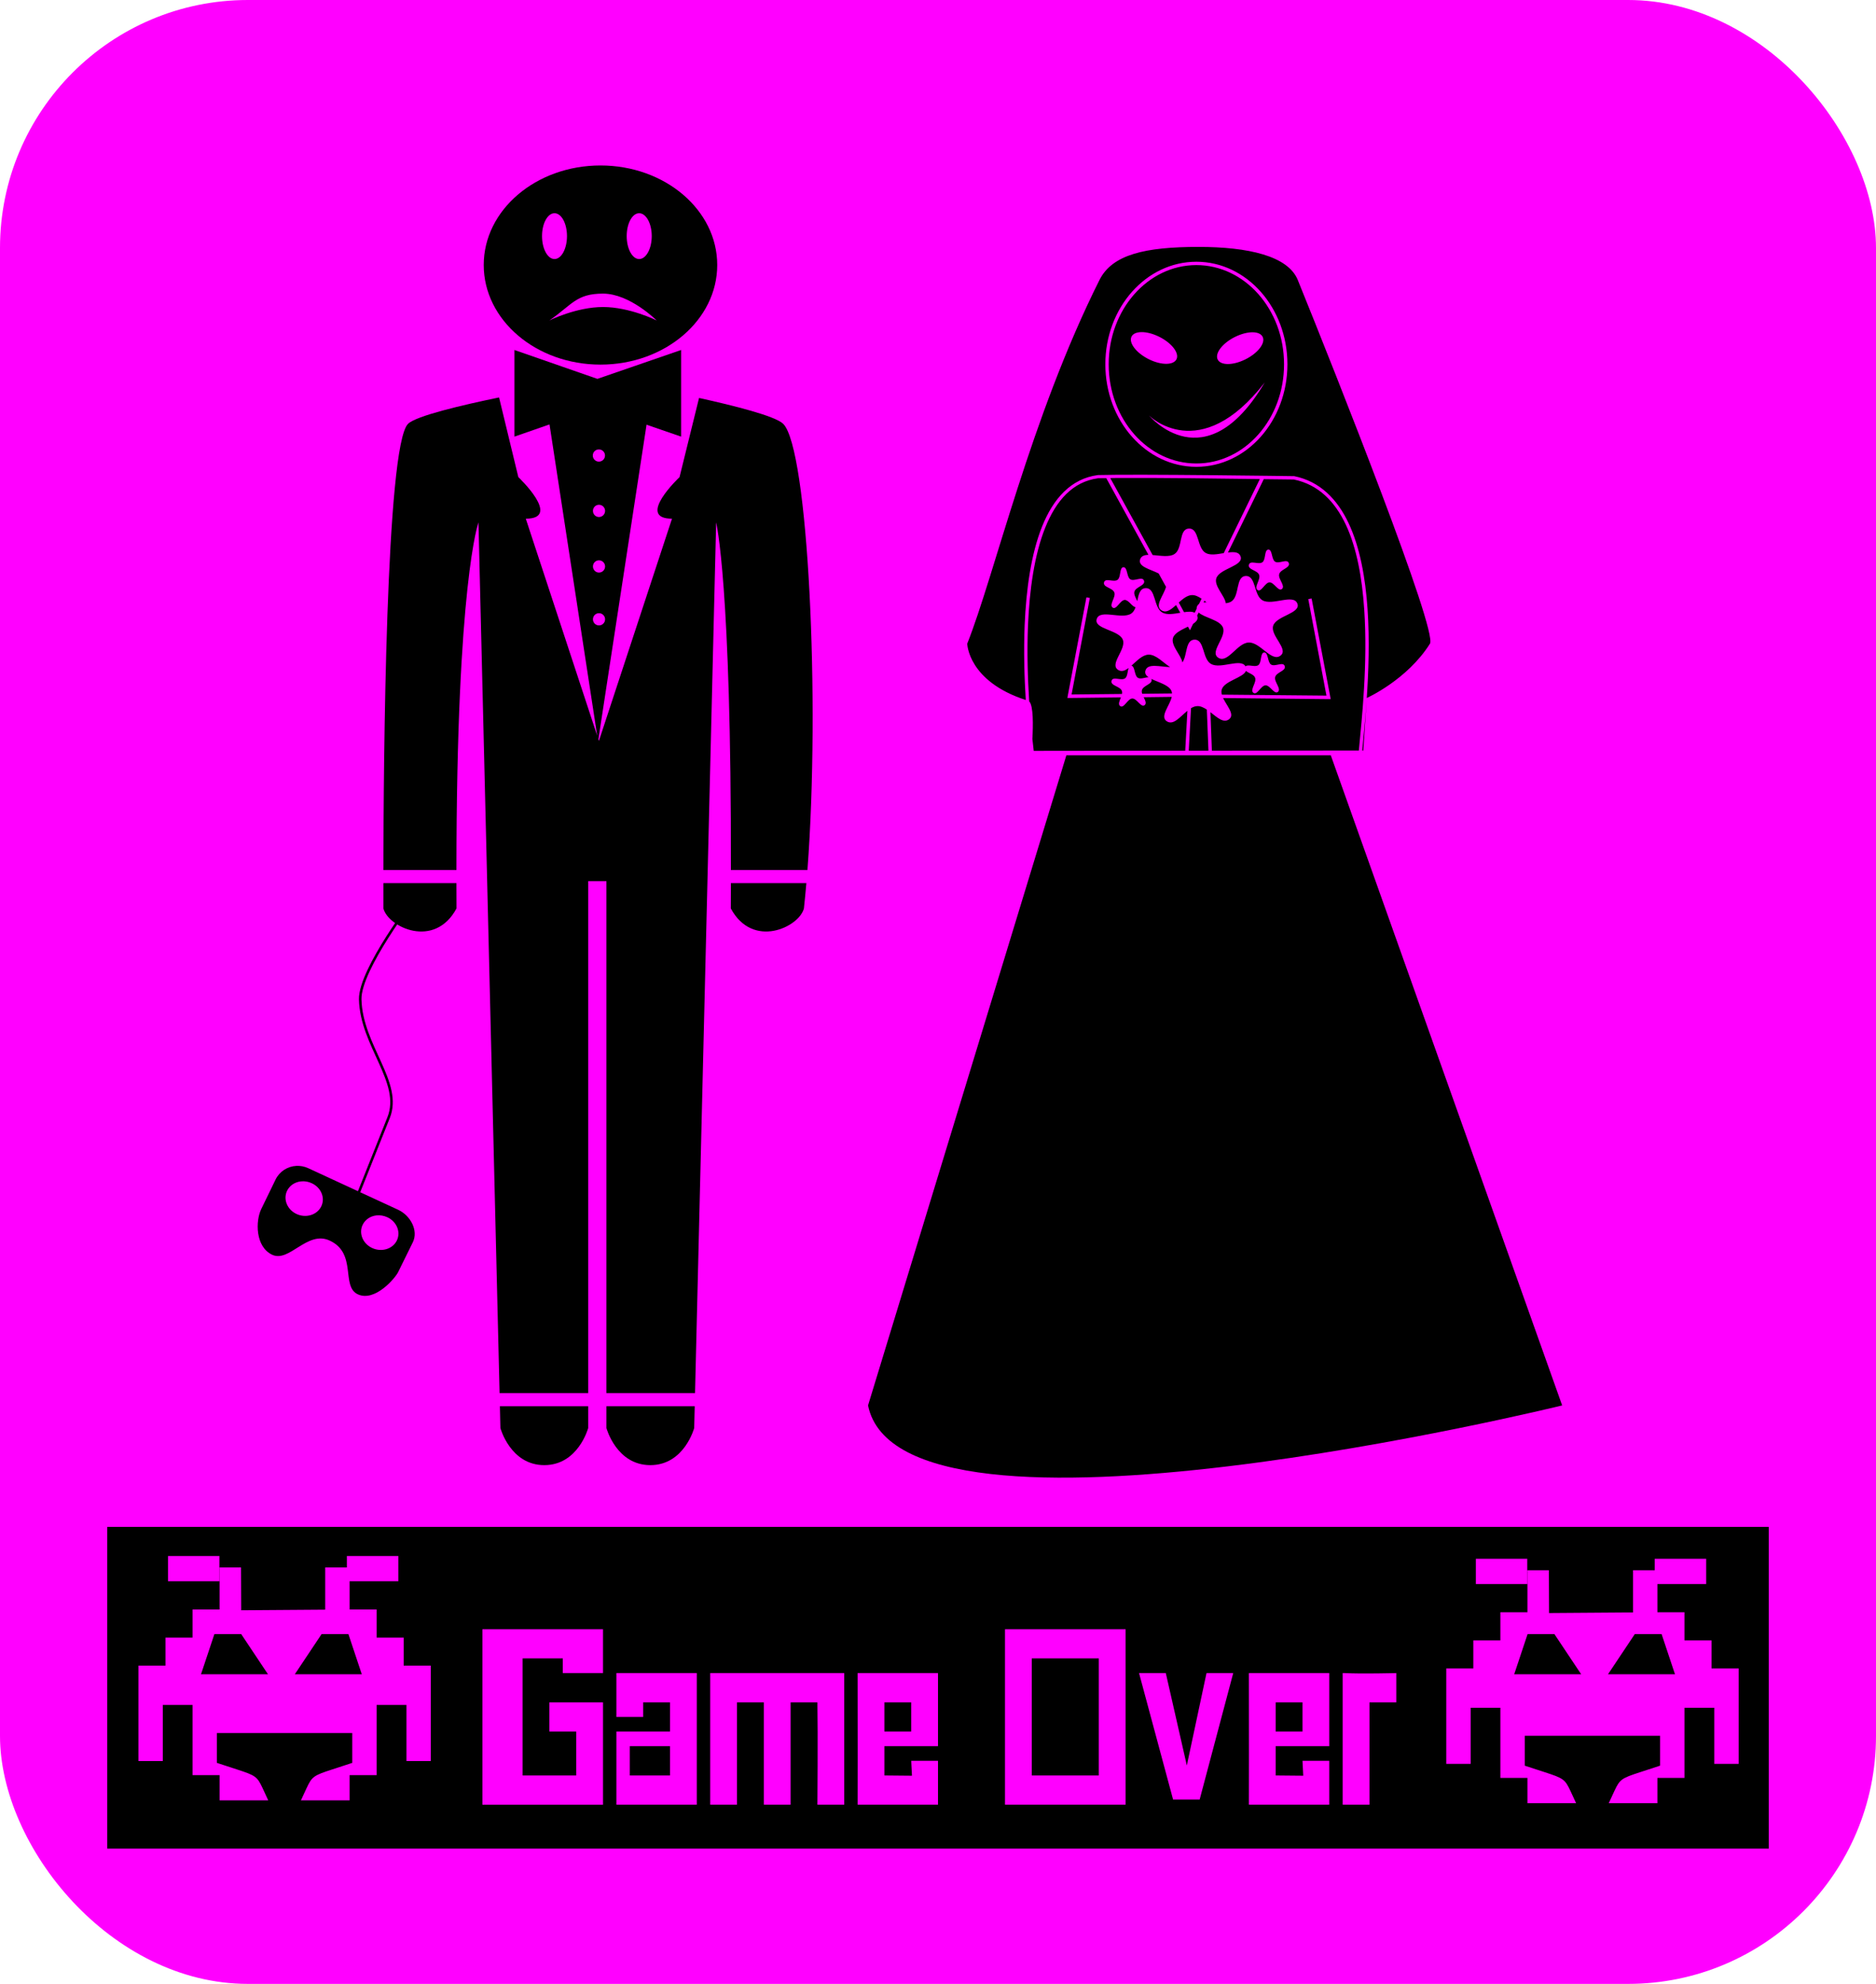
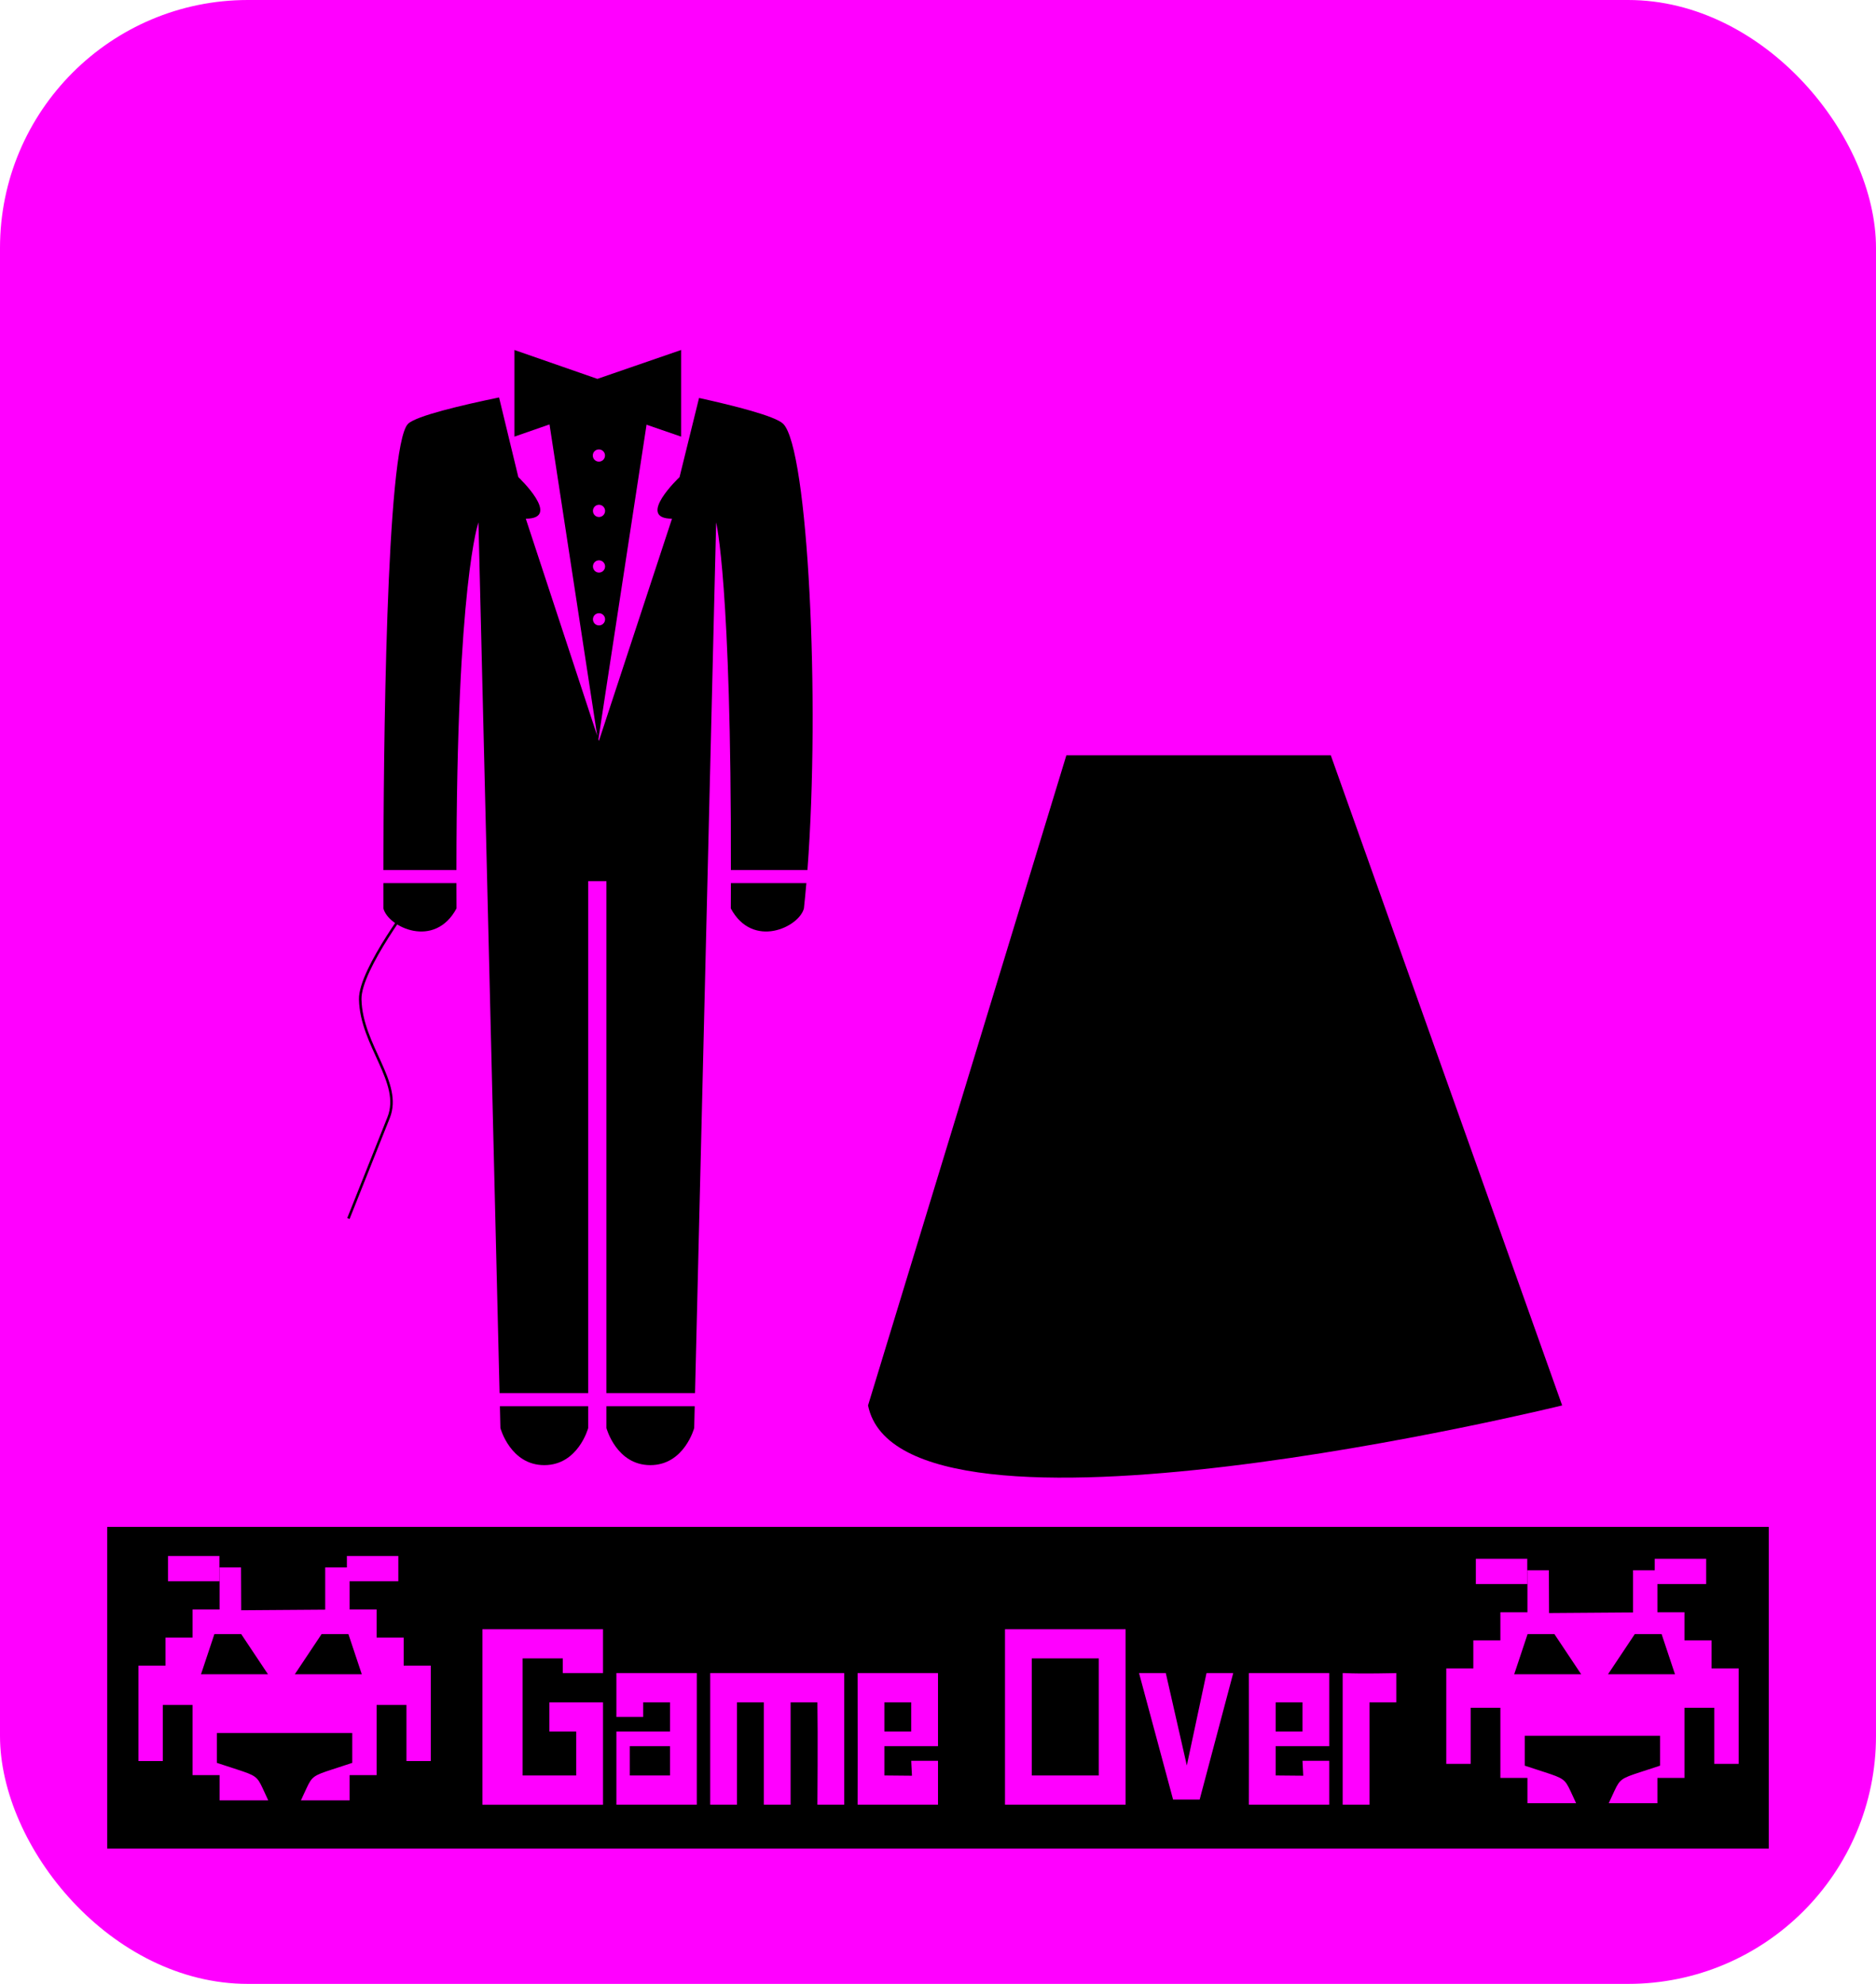
<svg xmlns="http://www.w3.org/2000/svg" xmlns:ns1="http://sodipodi.sourceforge.net/DTD/sodipodi-0.dtd" xmlns:ns2="http://www.inkscape.org/namespaces/inkscape" id="svg4016" ns1:docname="_svgclean2.svg" viewBox="0 0 700 740" version="1.1" ns2:version="0.48.3.1 r9886">
  <ns1:namedview id="base" bordercolor="#666666" ns2:pageshadow="2" ns2:window-y="0" pagecolor="#ffffff" ns2:window-maximized="0" ns2:zoom="1.4" ns2:window-x="0" ns2:window-height="645" showgrid="true" borderopacity="1.0" ns2:current-layer="layer1" ns2:cx="420.91683" ns2:cy="250.72404" ns2:snap-grids="true" ns2:window-width="674" ns2:pageopacity="0.0" ns2:document-units="px">
    <ns2:grid id="grid3748" originy="-159.522px" type="xygrid" originx="-20px" />
  </ns1:namedview>
  <g id="layer1" ns2:label="Capa 1" ns2:groupmode="layer" transform="translate(-20,-152.84)">
    <rect id="rect3916" style="fill:#ff00ff" ry="92.51" height="740" width="700" y="152.84" x="20" />
-     <path id="path3014" ns2:connector-curvature="0" ns1:nodetypes="csssccsssccssscccccc" style="fill-rule:evenodd;fill:#000000" d="m244.06 214.56c-24.058 0-43.562 16.614-43.562 37.125s19.504 37.156 43.562 37.156 43.562-16.645 43.562-37.156-19.504-37.125-43.562-37.125zm-17.156 17.812c2.579 0 4.656 3.811 4.656 8.531 0 4.721-2.077 8.562-4.656 8.562s-4.656-3.842-4.656-8.562c0-4.721 2.077-8.531 4.656-8.531zm31.594 0c2.579 0 4.688 3.811 4.688 8.531s-2.109 8.562-4.688 8.562-4.656-3.842-4.656-8.562 2.077-8.531 4.656-8.531zm-13.49 29.99c10 0 20 10 20 10s-10-5-20-5-20 5-20 5c8.528-5.903 10-10 20-10z" />
    <path id="rect4053" style="fill:#000000" ns2:connector-curvature="0" d="m223 297.81 19.84 129.47-26.65-80.97c13.64 0-2.78-15.5-2.78-15.5l-7.19-29.72c-13.62 2.81-30.99 6.87-33.97 9.85-8.3 8.3-9.14 126.25-9.19 166.44h27.25c0.02-107.14 8.22-129.69 8.22-129.69l7.88 324.78h33.06v-190.97h6.81v190.97h33.06l7.88-324.78s5.69 22.71 5.5 129.69h28.56c4.82-63.3 0.24-157.17-9.03-166.44-2.91-2.92-18.68-6.86-31.41-9.66l-7.28 29.53s-16.46 15.5-2.81 15.5l-27.28 82.91-0.19-0.6 20.03-130.81h-40.31zm20.47 22.66c1.25 0 2.28 1.02 2.28 2.28s-1.03 2.28-2.28 2.28c-1.26 0-2.28-1.02-2.28-2.28s1.02-2.28 2.28-2.28zm0.03 20.65c1.26 0 2.28 1.03 2.28 2.29 0 1.25-1.02 2.28-2.28 2.28s-2.25-1.03-2.25-2.28c0-1.26 0.99-2.29 2.25-2.29zm0 20.72c1.26 0 2.28 1.03 2.28 2.28 0 1.26-1.02 2.29-2.28 2.29s-2.25-1.03-2.25-2.29c0-1.25 0.99-2.28 2.25-2.28zm0 19.72c1.26 0 2.28 1.03 2.28 2.28 0 1.26-1.02 2.28-2.28 2.28s-2.25-1.02-2.25-2.28c0-1.25 0.99-2.28 2.25-2.28zm-80.44 100.69v9.44c1.79 6.99 19.1 15.23 27.28 0-0.02-3.23-0.02-6.35-0.03-9.44h-27.25zm129.66 0c-0.01 3.16-0.01 6.13-0.03 9.44 8.18 15.23 25.49 6.99 27.28 0 0.33-3.03 0.63-6.21 0.91-9.44h-28.16zm-86.19 195.13 0.19 8.12s3.7 13.84 16.37 13.84c12.68 0 16.38-13.84 16.38-13.84v-8.12h-32.94zm39.75 0v8.12s3.7 13.84 16.38 13.84c12.67 0 16.37-13.84 16.37-13.84l0.19-8.12h-32.94z" />
-     <path id="path2991" style="fill:#000000" ns2:connector-curvature="0" d="m467.25 244.94c-19.9 0-32.23 2.8-37 12.34-25.76 51.49-39.09 109.86-49.34 135.66 0 0 0.26 14.01 21.84 21-0.52-8.36-0.82-18.14-0.41-28.03 0.56-13.07 2.35-26.33 6.5-36.69 4.16-10.36 10.77-17.88 20.88-19.19h0.03c14.53-0.42 73.03 0.41 73.03 0.41h0.13c9.6 1.95 16.09 8.6 20.31 17.56s6.26 20.29 7.06 31.97 0.37 23.72-0.34 34l0.06-0.78s15.07-6.74 23.56-20.25c2.95-4.7-34.66-99.56-49.31-135.66-3.64-8.97-18.5-12.34-37-12.34zm62.69 169.03c-0.52 7.48-1.17 13.99-1.63 18.81h0.38l1.25-18.81zm-63.53-163.5c18.79 0 33.97 17.17 33.97 38.25 0 21.07-15.18 38.25-33.97 38.25s-33.97-17.18-33.97-38.25c0-21.08 15.18-38.25 33.97-38.25zm0 1.25c-18.04 0-32.72 16.52-32.72 37s14.68 37 32.72 37c18.03 0 32.71-16.52 32.71-37s-14.68-37-32.71-37zm-20.47 25c1.86-0.02 4.17 0.55 6.5 1.69 4.66 2.28 7.61 6 6.59 8.34s-5.62 2.41-10.28 0.13c-4.66-2.29-7.61-6.04-6.59-8.38 0.51-1.17 1.92-1.76 3.78-1.78zm41.5 0.06c1.86 0.02 3.24 0.64 3.75 1.81 1.02 2.34-1.94 6.07-6.6 8.35s-9.26 2.24-10.28-0.1c-1.02-2.33 1.94-6.09 6.6-8.37 2.33-1.14 4.67-1.71 6.53-1.69zm4.47 18.72c-22.15 37.51-43.16 12.34-43.16 12.34s18.91 18.97 43.16-12.34zm-54.75 35.62c-1.18 0.01-1.87 0.03-2.88 0.04l15.81 28.72c2.84 0.21 6.24 0.9 8.19-0.41 3.13-2.1 1.47-9.32 5.34-9.47 3.91-0.15 2.94 7.21 6.26 9.09 1.71 0.98 4.3 0.48 6.74 0.07l13.47-27.63c-13.65-0.18-37.36-0.49-52.93-0.41zm-4.38 0.07c-0.93 0.01-2.18 0.01-2.9 0.03h-0.1c-9.55 1.27-15.73 8.36-19.78 18.47-4.06 10.14-5.86 23.25-6.41 36.25-0.43 10.17-0.1 20.12 0.44 28.53 1.59 1.54 1.47 9.05 1.19 14 0.2 1.89 0.34 3.15 0.5 4.44l56.53-0.07 0.81-14.87c-2.72 2.2-5.17 5.5-7.65 3.94-2.79-1.76 1.06-5.77 1.81-9.13l-10.47 0.13c0.56 1.14 1.13 2.24 0.41 2.9-1.34 1.23-2.97-2.51-4.69-2.43-1.72 0.07-3.12 3.91-4.53 2.81-0.83-0.65-0.19-1.93 0.31-3.22l-19.19 0.22h-0.78l0.13-0.78 6.97-36.75 1.28 0.22-6.82 36 18.82-0.19c0.06-0.38 0.07-0.77-0.04-1.1-0.59-1.8-4.32-1.92-3.87-3.78 0.46-1.89 3.73 0.17 5.13-1 0.86-0.72 0.83-2.67 1.24-3.81-1.32 1-2.6 1.54-3.9 0.72-3.43-2.17 3.19-7.75 1.72-11.31-1.51-3.66-10.86-3.89-9.72-7.66 1.16-3.85 9.39 0.3 12.9-2.06 0.79-0.53 1.25-1.39 1.6-2.38-1.21-0.04-2.6-2.75-4.06-2.69-1.72 0.08-3.12 3.92-4.54 2.82-1.36-1.07 1.28-3.81 0.69-5.56-0.6-1.81-4.32-1.93-3.87-3.79 0.46-1.89 3.73 0.14 5.12-1.03 1.25-1.03 0.59-4.58 2.13-4.65 1.55-0.08 1.18 3.54 2.5 4.47 1.47 1.03 4.6-1.27 5.19 0.59 0.56 1.81-3.12 2.25-3.6 4.09-0.27 1.06 0.57 2.36 1.06 3.5 0.52-2.4 0.94-4.76 3.13-4.84 3.9-0.15 2.9 7.21 6.22 9.09 1.7 0.97 4.29 0.51 6.72 0.1l-1.6-2.88c-1.87 1.7-3.65 3.1-5.43 1.97-2.69-1.69 0.78-5.47 1.71-8.75l-2.75-5c-3.21-1.63-7.75-2.52-6.93-5.22 0.39-1.3 1.58-1.68 3.12-1.72l-15.75-28.62zm58.78 0.37-13.37 27.38c2.19-0.3 4.05-0.27 4.69 1.37 1.42 3.67-7.84 4.51-9.04 8.25-0.91 2.87 3.26 6.64 3.54 9.28 0.8-0.09 1.53-0.28 2.12-0.68 3.13-2.1 1.47-9.32 5.34-9.47 3.9-0.15 2.91 7.18 6.22 9.06 3.71 2.11 11.57-2.54 13.03 1.22 1.43 3.67-7.84 4.54-9.03 8.28-1.16 3.66 5.96 8.76 2.72 11.16-3.36 2.49-7.52-5.05-11.84-4.91-4.31 0.14-7.8 7.93-11.35 5.69-3.42-2.17 3.19-7.75 1.72-11.31-1.16-2.83-6.98-3.62-9.06-5.57l-0.56 1.16 0.03 0.06c0.49 1.25-0.28 2.18-1.53 3l-0.63 1.28-0.53 1.13-0.62-1.1-0.16-0.25c-2.3 1.16-4.96 2.3-5.56 4.19-0.9 2.83 3.1 6.52 3.5 9.16 1.9-2.76 1.05-8.37 4.47-8.5 3.9-0.15 2.9 7.18 6.22 9.06 3.6 2.05 11.1-2.29 12.87 0.91 0.92-0.96 3.61 0.5 4.84-0.53 1.25-1.04 0.59-4.59 2.13-4.66 1.55-0.07 1.18 3.54 2.5 4.47 1.47 1.04 4.57-1.23 5.16 0.62 0.56 1.81-3.09 2.22-3.57 4.07-0.46 1.8 2.35 4.31 1.07 5.5-1.34 1.22-2.97-2.48-4.69-2.41s-3.12 3.89-4.53 2.78c-1.37-1.07 1.27-3.8 0.68-5.56-0.43-1.32-2.51-1.75-3.43-2.6-1.02 2.59-8.01 3.69-9.03 6.91-0.2 0.61-0.15 1.26 0.03 1.94l39.03 0.37-6.78-36 1.25-0.22 6.97 36.75 0.15 0.78h-0.81l-39.34-0.4c1.42 3.01 4.54 6.19 2.18 7.94-2.06 1.52-4.4-0.72-6.9-2.66l0.53 14.34 54.84-0.06c1.08-11.39 3.39-32.5 2-52.72-0.79-11.59-2.76-22.79-6.87-31.53-4.1-8.7-10.26-14.94-19.38-16.84 0 0-7.48-0.08-11.22-0.13zm1.69 26.28c1.55-0.07 1.15 3.54 2.47 4.47 1.47 1.04 4.6-1.26 5.19 0.6 0.56 1.81-3.12 2.24-3.6 4.09-0.46 1.81 2.35 4.32 1.07 5.5-1.34 1.23-2.97-2.51-4.69-2.44s-3.09 3.92-4.5 2.82c-1.36-1.07 1.24-3.81 0.65-5.57-0.6-1.8-4.29-1.92-3.84-3.78 0.46-1.9 3.73 0.13 5.12-1.03 1.25-1.04 0.59-4.58 2.13-4.66zm-28.5 16.97c-1.75 0.06-3.37 1.39-4.91 2.78l1.97 3.6c1.59-0.23 3.03-0.32 3.97 0.22l0.72-1.5c-0.01-0.22 0.02-0.44 0.09-0.69 0.16-0.51 0.45-0.86 0.82-1.13l0.93-1.93c-1.17-0.79-2.37-1.39-3.59-1.35zm4.66 2.1-0.32 0.62c0.34-0.03 0.72-0.04 1.1-0.03-0.26-0.21-0.52-0.39-0.78-0.59zm-20.85 20.12c-2.33 0.08-4.42 2.37-6.4 4.13 1.37 0.17 1.07 3.57 2.34 4.46 1.04 0.73 2.85-0.18 4.06-0.15-0.95-0.66-1.48-1.46-1.15-2.53 0.84-2.8 5.4-1.36 9.18-1.28-2.48-1.54-5.22-4.72-8.03-4.63zm1.03 9.03c0.03 0.05 0.05 0.1 0.07 0.16 0.56 1.81-3.09 2.22-3.57 4.06-0.1 0.42-0.05 0.88 0.1 1.34l11.12-0.12c-0.02-0.31-0.07-0.62-0.19-0.91-0.94-2.28-4.93-3.22-7.53-4.53zm17.16 10.16c-0.81 0.03-1.59 0.33-2.34 0.78l-0.85 15.84h7.35l-0.6-15.31c-1.16-0.77-2.36-1.35-3.56-1.31z" />
    <path id="rect2896" ns2:connector-curvature="0" ns1:nodetypes="ccccc" style="fill-rule:evenodd;fill:#000000" d="m417.9 434.58h98.667l86.33 242.49s-246.67 60.622-259 0l74-242.49z" />
    <path id="rect2873" ns2:connector-curvature="0" ns1:nodetypes="cccccccccccccccccccccccccccccccccccccccccccccccccccccccccccccccccccccccccccccccccccccccccccccccccccccccccccccccccccccccccccccccccccccccccccccccccccccccccccccccccccccccccccccccccccccccccccccccccccccccccccccccccccccccccccccccccccccccccccccccccccccccccccccccccccccccccccccccccccccccccccccccc" style="fill:#000000" d="m60 722.38v119.99h620v-119.99h-620zm22.688 10.849h19.188v9.424h-19.192v-9.424zm66.75 0h19.188v9.424h-18.188v10.525h10.094v10.493h10.094v10.46h10.125v35.591h-9.094v-20.92h-11.125v26.168h-10.094v9.424h-18.156l2.125-4.599c2.01-4.287 2.614-4.694 9.594-6.963l7.438-2.429v-11.14h-50.5v11.14l7.438 2.429c6.98 2.268 7.584 2.675 9.594 6.963l2.125 4.599h-18.156v-9.424h-10.094v-26.168h-11.094v20.92h-9.094v-35.591h10.094v-10.46h10.094v-10.493h10.094v-15.674h8l0.062 15.966 31.344-0.227v-15.739h8.094v-4.275zm421.25 1.036h19.188v9.424h-19.188v-9.424zm66.75 0h19.188v9.424h-18.188v10.525h10.094v10.493h10.094v10.46h10.125v35.591h-9.094v-20.92h-11.125v26.168h-10.094v9.424h-18.156l2.125-4.599c2.01-4.287 2.614-4.694 9.594-6.963l7.438-2.429v-11.14h-50.5v11.14l7.438 2.429c6.98 2.268 7.584 2.675 9.594 6.963l2.125 4.599h-18.156v-9.424h-10.094v-26.168h-11.094v20.92h-9.094v-35.591h10.094v-10.46h10.094v-10.493h10.094v-15.674h8l0.062 15.966 31.344-0.227v-15.739h8.094v-4.275zm-437.44 26.29h45v16.355h-15v-5.473h-15v43.655h20v-16.387h-10v-10.881h20v38.182h-45v-65.45zm195 0h45v65.45h-45v-65.45zm-285 1.805h-10l-5 15h25l-10-15zm490 0h-10l-5 15h25l-10-15zm-460 0-10 15h25l-5-15h-10zm490 0-10 15h25l-5-15h-10zm-225 9.076v43.655h25v-43.655h-25zm-155 5.473c10 0.015 20 0.006 30 0v49.096h-30v-27.301h20v-10.881h-10v5.441h-10v-16.355zm35 0h50v49.096h-10s0.206-26.092 0-38.182h-10v38.182h-10v-38.182h-10v38.182h-10v-49.096zm55 0h30v27.268h-20v10.914l10.281 0.097-0.281-5.57h10v16.387h-30s0.062-32.733 0-49.096v0zm105 0h10l7.844 34.458 7.344-34.458h9.969l-12.531 47.185h-9.906l-12.71-47.19zm41 0h30v27.268h-20v10.914l10.281 0.097-0.281-5.57h10v16.387h-30s0.062-32.733 0-49.096v0zm35 0h0.688c6.465 0.351 19.312 0 19.312 0v10.914h-10v38.182h-10v-49.096zm-171 10.914v10.881h10v-10.881h-10zm146 0v10.881h10v-10.881h-10zm-241 16.355v10.914h15v-10.914h-15z" />
    <path id="path3715" ns2:connector-curvature="0" ns1:nodetypes="csscc" style="stroke:#000000;stroke-width:.941px;fill:none" d="m175 487.36s-20.827 27.027-20.588 38.226c0.369 17.334 15.839 30.974 10.588 44.145l-15 37.629" />
-     <path id="rect3719" style="fill:#000000" ns2:connector-curvature="0" d="m130.58 587.72c-3.226 0.163-6.244 2.02-7.736 5.056l-5.349 11.013c-2.17 4.417-2.275 14.149 4.111 17.098 6.386 2.948 13.011-9.185 21.397-5.314 10.342 4.775 4.136 17.106 10.521 20.054 6.386 2.948 13.945-6.062 15.031-8.27l5.482-11.141c2.17-4.417-0.925-10.023-5.482-12.127l-33.554-15.512c-1.424-0.657-2.954-0.931-4.421-0.857zm2.697 5.742c1.02 0.029 2.06 0.271 3.05 0.728 3.521 1.626 5.094 5.486 3.537 8.656s-5.674 4.454-9.195 2.828c-3.521-1.626-5.094-5.529-3.537-8.699 0.973-1.981 2.925-3.223 5.128-3.471 0.33-0.037 0.677-0.052 1.017-0.043zm27.188 12.727c1.322-0.149 2.747 0.076 4.067 0.686 3.521 1.626 5.094 5.529 3.537 8.699s-5.674 4.411-9.195 2.785-5.094-5.529-3.537-8.699c0.973-1.981 2.925-3.223 5.128-3.471z" />
    <path id="rect4069-6-4" ns2:connector-curvature="0" ns1:nodetypes="ccccccc" style="fill:#000000" d="m211.95 283.39 30.954 10.771 31.237-10.771v32.314l-31.24-10.77-30.95 10.77v-32.31z" />
  </g>
</svg>